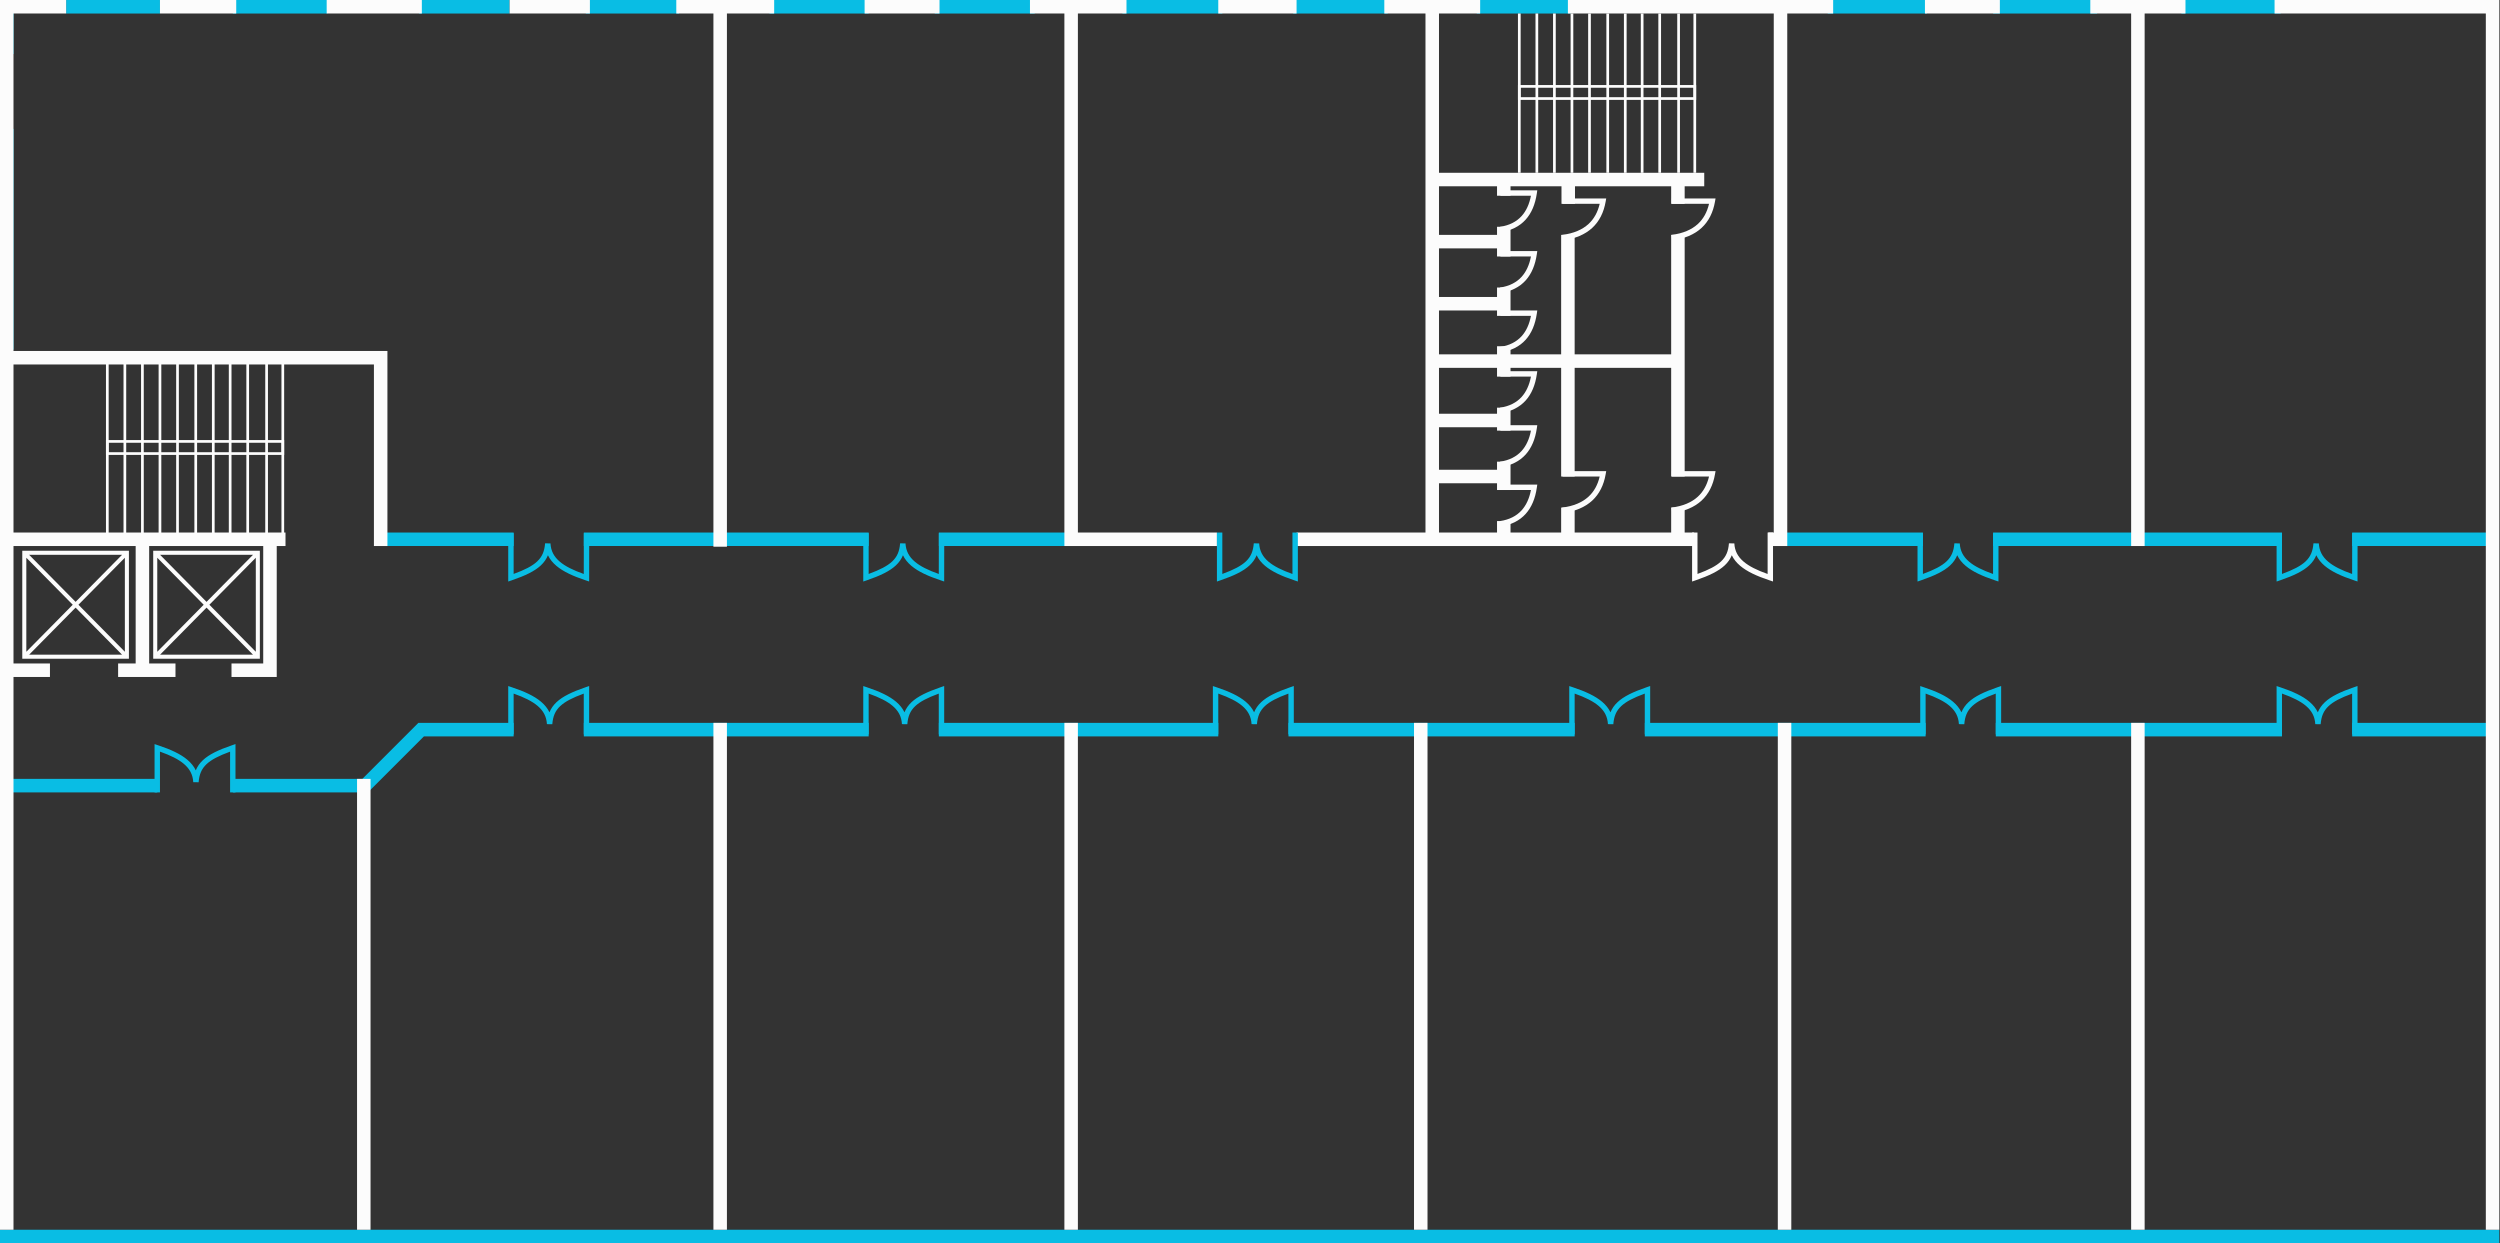
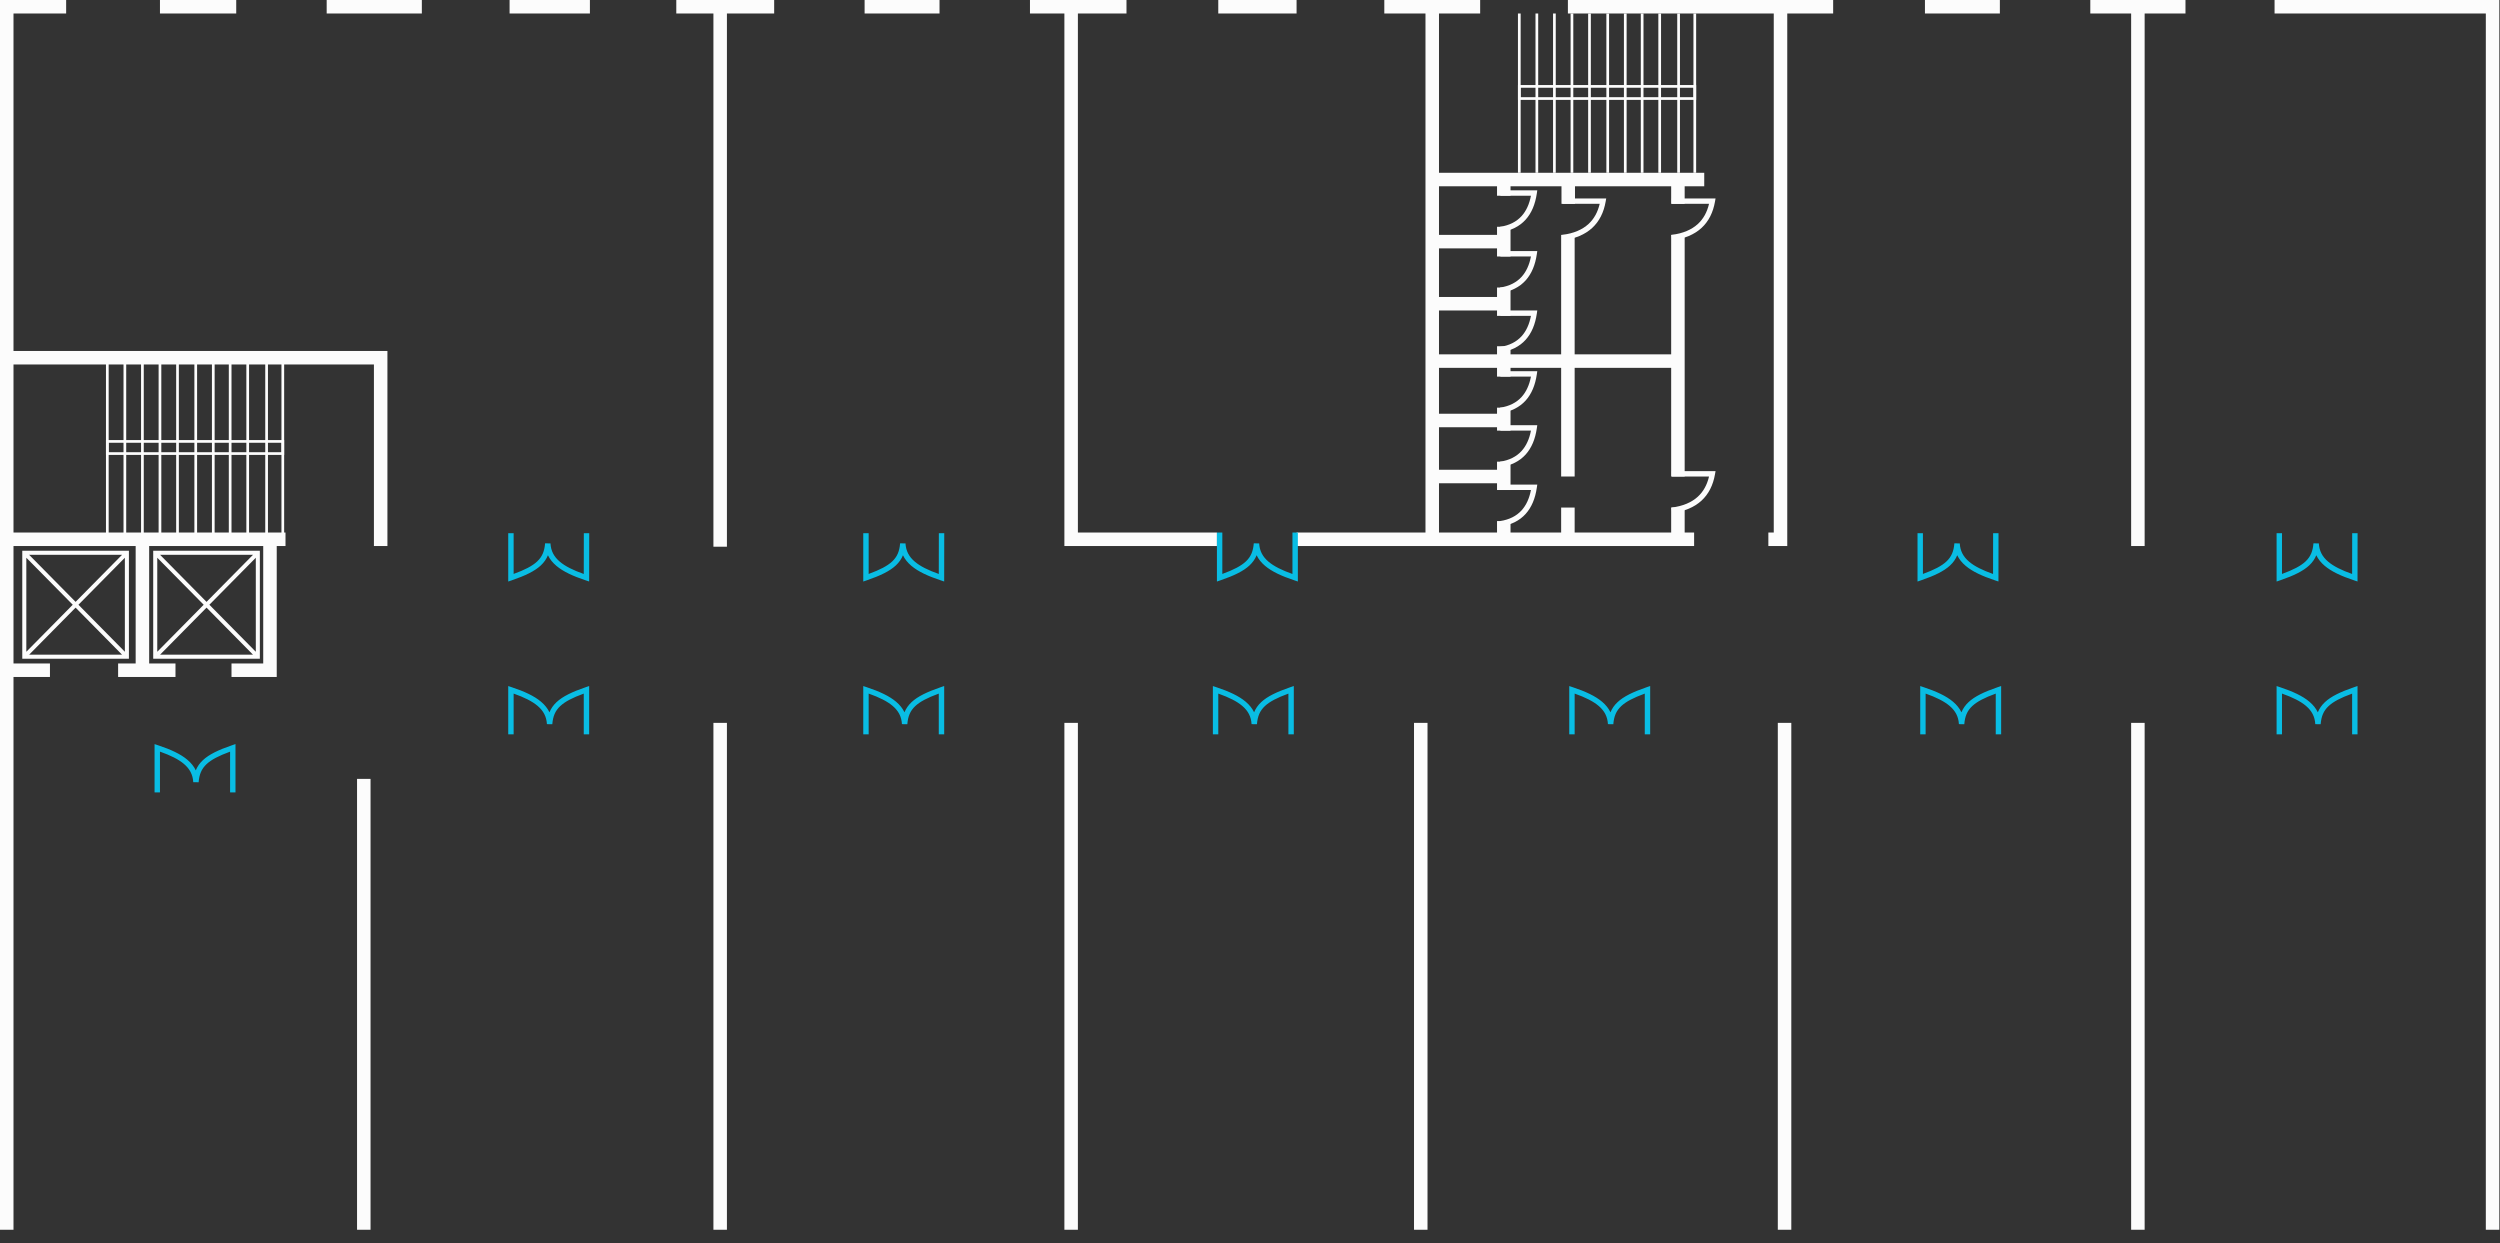
<svg xmlns="http://www.w3.org/2000/svg" width="1852" height="921" viewBox="0 0 1852 921" fill="none">
  <rect x="0" y="0" width="1852" height="921" fill="#333333" stroke="none" />
  <path fill-rule="evenodd" clip-rule="evenodd" d="M1124.5 63H1256.5V74H1124.5V63ZM1126.5 65V72H1254.5V65H1126.5Z" fill="#FCFCFC" />
-   <path fill-rule="evenodd" clip-rule="evenodd" d="M10 0V40H0V0H10ZM118.5 10H49V0H118.5V10ZM242.5 10H172.5V0H242.5V10ZM377.5 10H310.5V0H377.5V10ZM503 10H434V0H503V10ZM643.5 10H570V0H643.5V10ZM766.5 10H692.5V0H766.5V10ZM905.5 10H831.5V0H905.5V10ZM1028 10H958V0H1028V10ZM1163.5 10H1094V0H1163.5V10ZM1427.5 10H1354V0H1427.5V10ZM1553.5 10H1476.5V0H1553.5V10ZM1689.5 10H1616V0H1689.5V10ZM10 95.5V259H0V95.5H10ZM380.5 404.5H277.5V394.5H380.5V404.5ZM432.5 404.5V394.5H643.5V404.5H432.5ZM793.5 404.5H695.5V394.5H793.5V404.5ZM1424.5 404.5H1319.5V394.5H1424.5V404.5ZM1476.5 404.5V394.5H1690.5V404.5H1476.5ZM1845 404.5H1742.5V394.5H1845V404.5ZM309.929 535.5H380.5V545.5H314.071L272.571 587H172.5V577H268.429L309.929 535.5ZM643.5 545.5H432.5V535.5H643.5V545.5ZM902.5 545.5H695.5V535.5H902.5V545.5ZM1166.5 545.5H954.5V535.5H1166.5V545.5ZM1426.5 545.5H1218.5V535.5H1426.5V545.5ZM1690.5 545.5H1478.5V535.5H1690.5V545.5ZM1845 545.5H1742.5V535.5H1845V545.5ZM5 577H116.5V587H5V577ZM0 911H1851.5V921H0V911Z" fill="#09BDE4" />
  <path fill-rule="evenodd" clip-rule="evenodd" d="M0 0H49V10H10V260H287V404.5H277V270H10V394.5H211.5V404.5H205V501.5H171.5V491.5H195V404.5H110.5V491.5H130V501.5H87.5V491.5H100.5V404.5H10V491.5H37V501.5H10V911H0V0ZM175 10H118.5V0H175V10ZM242 10V0H312.5V10H242ZM437 10H377.5V0H437V10ZM528.5 10H501V0H573.5V10H538.5V405H528.5V10ZM696 10H640.5V0H696V10ZM788.5 10H763V0H834.5V10H798.5V394.5H901.5V404.5H788.5V10ZM960.5 10H902.5V0H960.5V10ZM1056 10H1025.5V0H1096.5V10H1066V128H1262.5V138H1248V151H1238V138H1166.75V151H1156.75V138H1119V145H1109V138H1066V174H1109V168H1119V190H1109V184H1066V220H1109V213H1119V234H1109V230H1066V262.5H1109V256.5H1119V262.5H1156.5V174H1166.5V262.5H1238V174H1248V353H1238V272.5H1166.5V353H1156.5V272.5H1119V279H1109V272.5H1066V306.5H1109V302H1119V319H1109V316.5H1066V348H1109V342H1119V363H1109V358H1066V394.5H1109V386H1119V394.5H1156.5V376H1166.5V394.5H1238V376H1248V394.5H1255V404.5H960.5V394.5H1056V10ZM1161.5 10V0H1358V10H1324V404.5H1310V394.5H1314V10H1161.5ZM1481.5 10H1426V0H1481.5V10ZM1578.75 10H1548.5V0H1619V10H1588.75V404.5H1578.75V10ZM1797 10H1685V0H1797V10ZM1841.5 10H1797V0H1851.5V911H1841.5V10ZM528.5 911V535.5H538.5V911H528.5ZM798.5 535.5V911H788.5V535.5H798.5ZM1057.5 535.5V911H1047.5V535.5H1057.5ZM1327 535.5V911H1317V535.5H1327ZM1578.75 911V535.5H1588.75V911H1578.75ZM264.5 911V577H274.5V911H264.5Z" fill="#FCFCFC" />
  <path fill-rule="evenodd" clip-rule="evenodd" d="M436.5 395.003L436.445 430.77L433.82 429.898C424.441 426.786 417.151 423.413 412.101 419.126C409.373 416.81 407.308 414.235 405.914 411.327C404.773 414.109 403.076 416.589 400.654 418.855C396.124 423.094 389.197 426.448 379.148 429.892L376.5 430.8L376.5 395H380.5L380.5 425.175C388.93 422.117 394.4 419.229 397.921 415.935C401.676 412.42 403.348 408.313 403.799 402.505L407.789 402.549C408.098 408.083 410.328 412.374 414.689 416.076C418.709 419.489 424.558 422.412 432.454 425.203L432.5 394.997L436.5 395.003Z" fill="#09BDE4" />
  <path fill-rule="evenodd" clip-rule="evenodd" d="M699.5 395.003L699.445 430.77L696.82 429.898C687.441 426.786 680.151 423.413 675.101 419.126C672.373 416.81 670.308 414.235 668.914 411.327C667.773 414.109 666.076 416.589 663.654 418.855C659.124 423.094 652.197 426.448 642.148 429.892L639.5 430.8L639.5 395H643.5L643.5 425.175C651.93 422.117 657.4 419.229 660.921 415.935C664.676 412.42 666.348 408.313 666.799 402.505L670.789 402.549C671.098 408.083 673.328 412.374 677.689 416.076C681.709 419.489 687.558 422.412 695.454 425.203L695.5 394.997L699.5 395.003Z" fill="#09BDE4" />
  <path fill-rule="evenodd" clip-rule="evenodd" d="M1480.5 395.003L1480.45 430.77L1477.82 429.898C1468.44 426.786 1461.15 423.413 1456.1 419.126C1453.37 416.81 1451.31 414.235 1449.91 411.327C1448.77 414.109 1447.08 416.589 1444.65 418.855C1440.12 423.094 1433.2 426.448 1423.15 429.892L1420.5 430.8L1420.5 395H1424.5L1424.5 425.175C1432.93 422.117 1438.4 419.229 1441.92 415.935C1445.68 412.42 1447.35 408.313 1447.8 402.505L1451.79 402.549C1452.1 408.083 1454.33 412.374 1458.69 416.076C1462.71 419.489 1468.56 422.412 1476.45 425.203L1476.5 394.997L1480.5 395.003Z" fill="#09BDE4" />
  <path fill-rule="evenodd" clip-rule="evenodd" d="M1746.5 395.003L1746.45 430.77L1743.82 429.898C1734.44 426.786 1727.15 423.413 1722.1 419.126C1719.37 416.81 1717.31 414.235 1715.91 411.327C1714.77 414.109 1713.08 416.589 1710.65 418.855C1706.12 423.094 1699.2 426.448 1689.15 429.892L1686.5 430.8L1686.5 395H1690.5L1690.5 425.175C1698.93 422.117 1704.4 419.229 1707.92 415.935C1711.68 412.42 1713.35 408.313 1713.8 402.505L1717.79 402.549C1718.1 408.083 1720.33 412.374 1724.69 416.076C1728.71 419.489 1734.56 422.412 1742.45 425.203L1742.5 394.997L1746.5 395.003Z" fill="#09BDE4" />
  <path fill-rule="evenodd" clip-rule="evenodd" d="M901.5 394.5H905.5V425.175C913.93 422.117 919.4 419.229 922.921 415.935C926.676 412.42 928.348 408.313 928.798 402.505L932.789 402.549C933.098 408.083 935.328 412.374 939.689 416.076C943.709 419.488 949.556 422.411 957.45 425.202V394.5H961.45V430.771L958.82 429.898C949.441 426.786 942.151 423.412 937.101 419.126C934.373 416.81 932.308 414.235 930.914 411.327C929.773 414.109 928.076 416.589 925.654 418.855C921.124 423.094 914.197 426.448 904.148 429.892L901.5 430.8V394.5Z" fill="#09BDE4" />
-   <path fill-rule="evenodd" clip-rule="evenodd" d="M1253.5 394.5H1257.5V425.175C1265.93 422.117 1271.4 419.229 1274.92 415.935C1278.68 412.42 1280.35 408.313 1280.8 402.505L1284.79 402.549C1285.1 408.083 1287.33 412.374 1291.69 416.076C1295.71 419.488 1301.56 422.411 1309.45 425.202V394.5H1313.45V430.771L1310.82 429.898C1301.44 426.786 1294.15 423.412 1289.1 419.126C1286.37 416.81 1284.31 414.235 1282.91 411.327C1281.77 414.109 1280.08 416.589 1277.65 418.855C1273.12 423.094 1266.2 426.448 1256.15 429.892L1253.5 430.8V394.5Z" fill="#FCFCFC" />
  <path fill-rule="evenodd" clip-rule="evenodd" d="M436.45 544L432.45 544L432.45 513.825C424.02 516.883 418.55 519.771 415.029 523.065C411.273 526.58 409.602 530.687 409.151 536.495L405.16 536.451C404.852 530.917 402.621 526.626 398.26 522.924C394.241 519.512 388.394 516.589 380.5 513.798L380.5 544L376.5 544L376.5 508.229L379.13 509.102C388.509 512.214 395.799 515.588 400.849 519.874C403.576 522.19 405.642 524.765 407.036 527.673C408.177 524.891 409.873 522.411 412.296 520.145C416.826 515.906 423.753 512.552 433.801 509.108L436.45 508.2L436.45 544Z" fill="#09BDE4" />
  <path fill-rule="evenodd" clip-rule="evenodd" d="M174.45 587L170.45 587L170.45 556.825C162.02 559.883 156.55 562.771 153.029 566.065C149.273 569.58 147.602 573.687 147.151 579.495L143.16 579.451C142.852 573.917 140.621 569.626 136.26 565.924C132.241 562.512 126.394 559.589 118.5 556.798L118.5 587L114.5 587L114.5 551.229L117.13 552.102C126.509 555.214 133.799 558.588 138.849 562.874C141.576 565.19 143.642 567.765 145.036 570.673C146.177 567.891 147.873 565.411 150.296 563.145C154.826 558.906 161.753 555.552 171.801 552.108L174.45 551.2L174.45 587Z" fill="#09BDE4" />
  <path fill-rule="evenodd" clip-rule="evenodd" d="M699.45 544L695.45 544L695.45 513.825C687.02 516.883 681.55 519.771 678.029 523.065C674.273 526.58 672.602 530.687 672.151 536.495L668.16 536.451C667.852 530.917 665.621 526.626 661.26 522.924C657.241 519.512 651.394 516.589 643.5 513.798L643.5 544L639.5 544L639.5 508.229L642.13 509.102C651.509 512.214 658.799 515.588 663.849 519.874C666.576 522.19 668.642 524.765 670.036 527.673C671.177 524.891 672.873 522.411 675.296 520.145C679.826 515.906 686.753 512.552 696.801 509.108L699.45 508.2L699.45 544Z" fill="#09BDE4" />
  <path fill-rule="evenodd" clip-rule="evenodd" d="M958.45 544L954.45 544L954.45 513.825C946.02 516.883 940.55 519.771 937.029 523.065C933.273 526.58 931.602 530.687 931.151 536.495L927.16 536.451C926.852 530.917 924.621 526.626 920.26 522.924C916.241 519.512 910.394 516.589 902.5 513.798L902.5 544L898.5 544L898.5 508.229L901.13 509.102C910.509 512.214 917.799 515.588 922.849 519.874C925.576 522.19 927.642 524.765 929.036 527.673C930.177 524.891 931.873 522.411 934.296 520.145C938.826 515.906 945.753 512.552 955.801 509.108L958.45 508.2L958.45 544Z" fill="#09BDE4" />
  <path fill-rule="evenodd" clip-rule="evenodd" d="M1222.45 544L1218.45 544L1218.45 513.825C1210.02 516.883 1204.55 519.771 1201.03 523.065C1197.27 526.58 1195.6 530.687 1195.15 536.495L1191.16 536.451C1190.85 530.917 1188.62 526.626 1184.26 522.924C1180.24 519.512 1174.39 516.589 1166.5 513.798L1166.5 544L1162.5 544L1162.5 508.229L1165.13 509.102C1174.51 512.214 1181.8 515.588 1186.85 519.874C1189.58 522.19 1191.64 524.765 1193.04 527.673C1194.18 524.891 1195.87 522.411 1198.3 520.145C1202.83 515.906 1209.75 512.552 1219.8 509.108L1222.45 508.2L1222.45 544Z" fill="#09BDE4" />
  <path fill-rule="evenodd" clip-rule="evenodd" d="M1482.45 544L1478.45 544L1478.45 513.825C1470.02 516.883 1464.55 519.771 1461.03 523.065C1457.27 526.58 1455.6 530.687 1455.15 536.495L1451.16 536.451C1450.85 530.917 1448.62 526.626 1444.26 522.924C1440.24 519.512 1434.39 516.589 1426.5 513.798L1426.5 544L1422.5 544L1422.5 508.229L1425.13 509.102C1434.51 512.214 1441.8 515.588 1446.85 519.874C1449.58 522.19 1451.64 524.765 1453.04 527.673C1454.18 524.891 1455.87 522.411 1458.3 520.145C1462.83 515.906 1469.75 512.552 1479.8 509.108L1482.45 508.2L1482.45 544Z" fill="#09BDE4" />
  <path fill-rule="evenodd" clip-rule="evenodd" d="M1746.45 544L1742.45 544L1742.45 513.825C1734.02 516.883 1728.55 519.771 1725.03 523.065C1721.27 526.58 1719.6 530.687 1719.15 536.495L1715.16 536.451C1714.85 530.917 1712.62 526.626 1708.26 522.924C1704.24 519.512 1698.39 516.589 1690.5 513.798L1690.5 544L1686.5 544L1686.5 508.229L1689.13 509.102C1698.51 512.214 1705.8 515.588 1710.85 519.874C1713.58 522.19 1715.64 524.765 1717.04 527.673C1718.18 524.891 1719.87 522.411 1722.3 520.145C1726.83 515.906 1733.75 512.552 1743.8 509.108L1746.45 508.2L1746.45 544Z" fill="#09BDE4" />
  <path fill-rule="evenodd" clip-rule="evenodd" d="M1266.05 151C1264.6 157.208 1261.84 162.186 1257.77 165.929C1253.19 170.139 1246.78 172.936 1238.25 174.016L1238.75 177.984C1247.89 176.828 1255.14 173.779 1260.48 168.874C1265.82 163.962 1269.08 157.34 1270.47 149.343L1270.88 147L1238.5 147L1238.5 151L1266.05 151Z" fill="#FCFCFC" />
  <path fill-rule="evenodd" clip-rule="evenodd" d="M1185.05 151C1183.6 157.208 1180.84 162.186 1176.77 165.929C1172.19 170.139 1165.78 172.936 1157.25 174.016L1157.75 177.984C1166.89 176.828 1174.14 173.779 1179.48 168.874C1184.82 163.962 1188.08 157.34 1189.47 149.343L1189.88 147L1157.5 147L1157.5 151L1185.05 151Z" fill="#FCFCFC" />
  <path fill-rule="evenodd" clip-rule="evenodd" d="M1266.05 353C1264.6 359.208 1261.84 364.186 1257.77 367.929C1253.19 372.139 1246.78 374.936 1238.25 376.016L1238.75 379.984C1247.89 378.828 1255.14 375.779 1260.48 370.874C1265.82 365.962 1269.08 359.34 1270.47 351.343L1270.88 349L1238.5 349L1238.5 353L1266.05 353Z" fill="#FCFCFC" />
-   <path fill-rule="evenodd" clip-rule="evenodd" d="M1185.05 353C1183.6 359.208 1180.84 364.186 1176.77 367.929C1172.19 372.139 1165.78 374.936 1157.25 376.016L1157.75 379.984C1166.89 378.828 1174.14 375.779 1179.48 370.874C1184.82 365.962 1188.08 359.34 1189.47 351.343L1189.88 349L1157.5 349L1157.5 353L1185.05 353Z" fill="#FCFCFC" />
  <path fill-rule="evenodd" clip-rule="evenodd" d="M1134.13 363C1132.92 369.297 1130.6 374.317 1127.21 378.058C1123.43 382.222 1118.18 384.963 1111.2 386.023L1111.8 389.978C1119.54 388.802 1125.68 385.696 1130.17 380.745C1134.64 375.814 1137.33 369.214 1138.48 361.288L1138.81 359L1111.5 359L1111.5 363L1134.13 363Z" fill="#FCFCFC" />
  <path fill-rule="evenodd" clip-rule="evenodd" d="M1134.13 319C1132.92 325.297 1130.6 330.317 1127.21 334.058C1123.43 338.222 1118.18 340.963 1111.2 342.023L1111.8 345.978C1119.54 344.802 1125.68 341.696 1130.17 336.745C1134.64 331.814 1137.33 325.214 1138.48 317.288L1138.81 315L1111.5 315L1111.5 319L1134.13 319Z" fill="#FCFCFC" />
  <path fill-rule="evenodd" clip-rule="evenodd" d="M1134.13 279C1132.92 285.297 1130.6 290.317 1127.21 294.058C1123.43 298.222 1118.18 300.963 1111.2 302.023L1111.8 305.978C1119.54 304.802 1125.68 301.696 1130.17 296.745C1134.64 291.814 1137.33 285.214 1138.48 277.288L1138.81 275L1111.5 275L1111.5 279L1134.13 279Z" fill="#FCFCFC" />
  <path fill-rule="evenodd" clip-rule="evenodd" d="M1134.13 234C1132.92 240.297 1130.6 245.317 1127.21 249.058C1123.43 253.222 1118.18 255.963 1111.2 257.023L1111.8 260.978C1119.54 259.802 1125.68 256.696 1130.17 251.745C1134.64 246.814 1137.33 240.214 1138.48 232.288L1138.81 230L1111.5 230L1111.5 234L1134.13 234Z" fill="#FCFCFC" />
  <path fill-rule="evenodd" clip-rule="evenodd" d="M1134.13 190C1132.92 196.297 1130.6 201.317 1127.21 205.058C1123.43 209.222 1118.18 211.963 1111.2 213.023L1111.8 216.978C1119.54 215.802 1125.68 212.696 1130.17 207.745C1134.64 202.814 1137.33 196.214 1138.48 188.288L1138.81 186L1111.5 186L1111.5 190L1134.13 190Z" fill="#FCFCFC" />
  <path fill-rule="evenodd" clip-rule="evenodd" d="M1134.13 145C1132.92 151.297 1130.6 156.317 1127.21 160.058C1123.43 164.222 1118.18 166.963 1111.2 168.023L1111.8 171.978C1119.54 170.802 1125.68 167.696 1130.17 162.745C1134.64 157.814 1137.33 151.214 1138.48 143.288L1138.81 141L1111.5 141L1111.5 145L1134.13 145Z" fill="#FCFCFC" />
  <path fill-rule="evenodd" clip-rule="evenodd" d="M16.5 488H95.5V408H16.5V488ZM19.5 482.827L53.892 448L19.5 413.173V482.827ZM21.571 411L56 445.865L90.429 411H21.571ZM92.5 413.173L58.108 448L92.5 482.827V413.173ZM90.429 485L56 450.135L21.571 485H90.429Z" fill="#FCFCFC" />
  <path fill-rule="evenodd" clip-rule="evenodd" d="M113.5 488H192.5V408H113.5V488ZM116.5 482.827L150.892 448L116.5 413.173V482.827ZM118.571 411L153 445.865L187.429 411H118.571ZM189.5 413.173L155.108 448L189.5 482.827V413.173ZM187.429 485L153 450.135L118.571 485H187.429Z" fill="#FCFCFC" />
  <path fill-rule="evenodd" clip-rule="evenodd" d="M1124.5 128V10H1126.5V128H1124.5ZM1139.5 10V128H1137.5V10H1139.5ZM1150.5 128V10H1152.5V128H1150.5ZM1165.5 10V128H1163.5V10H1165.5ZM1176.5 128V10H1178.5V128H1176.5ZM1192 10V128H1190V10H1192ZM1203 128V10H1205V128H1203ZM1217.5 10V128H1215.5V10H1217.5ZM1228.5 128V10H1230.5V128H1228.5ZM1244.5 10V128H1242.5V10H1244.5ZM1254.5 128V10H1256.5V128H1254.5Z" fill="#FCFCFC" />
  <path fill-rule="evenodd" clip-rule="evenodd" d="M78.5 326H210.5V337H78.5V326ZM80.5 328V335H208.5V328H80.5Z" fill="#FCFCFC" />
  <path fill-rule="evenodd" clip-rule="evenodd" d="M78.5 395V269H80.5V395H78.5ZM93.5 269V395H91.5V269H93.5ZM104.5 395V269H106.5V395H104.5ZM119.5 269V395H117.5V269H119.5ZM130.5 395V269H132.5V395H130.5ZM146 269V395H144V269H146ZM157 395V269H159V395H157ZM171.5 269V395H169.5V269H171.5ZM182.5 395V269H184.5V395H182.5ZM198.5 269V395H196.5V269H198.5ZM208.5 395V269H210.5V395H208.5Z" fill="#FCFCFC" />
</svg>